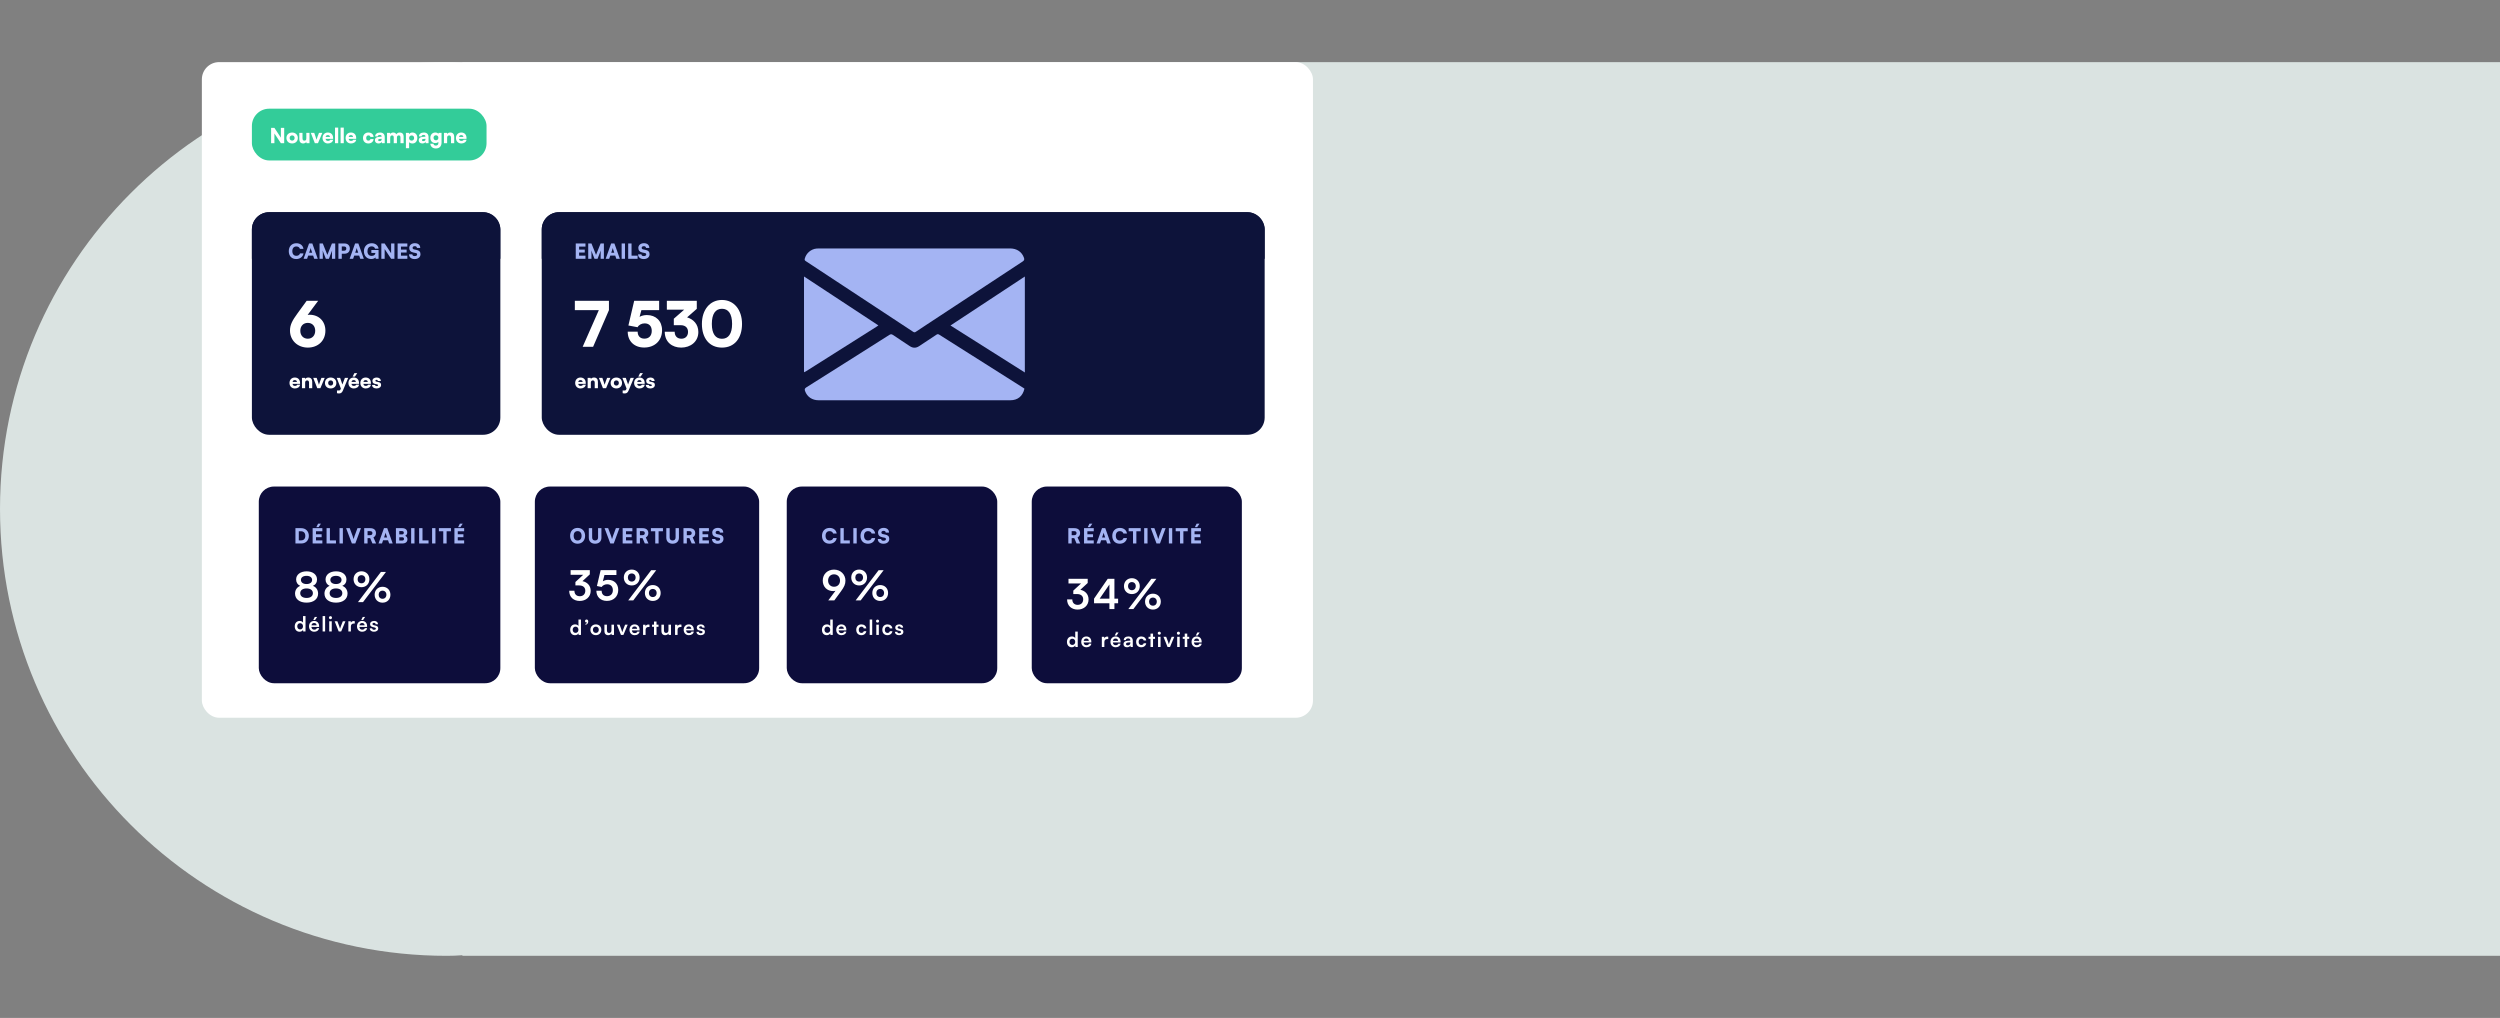
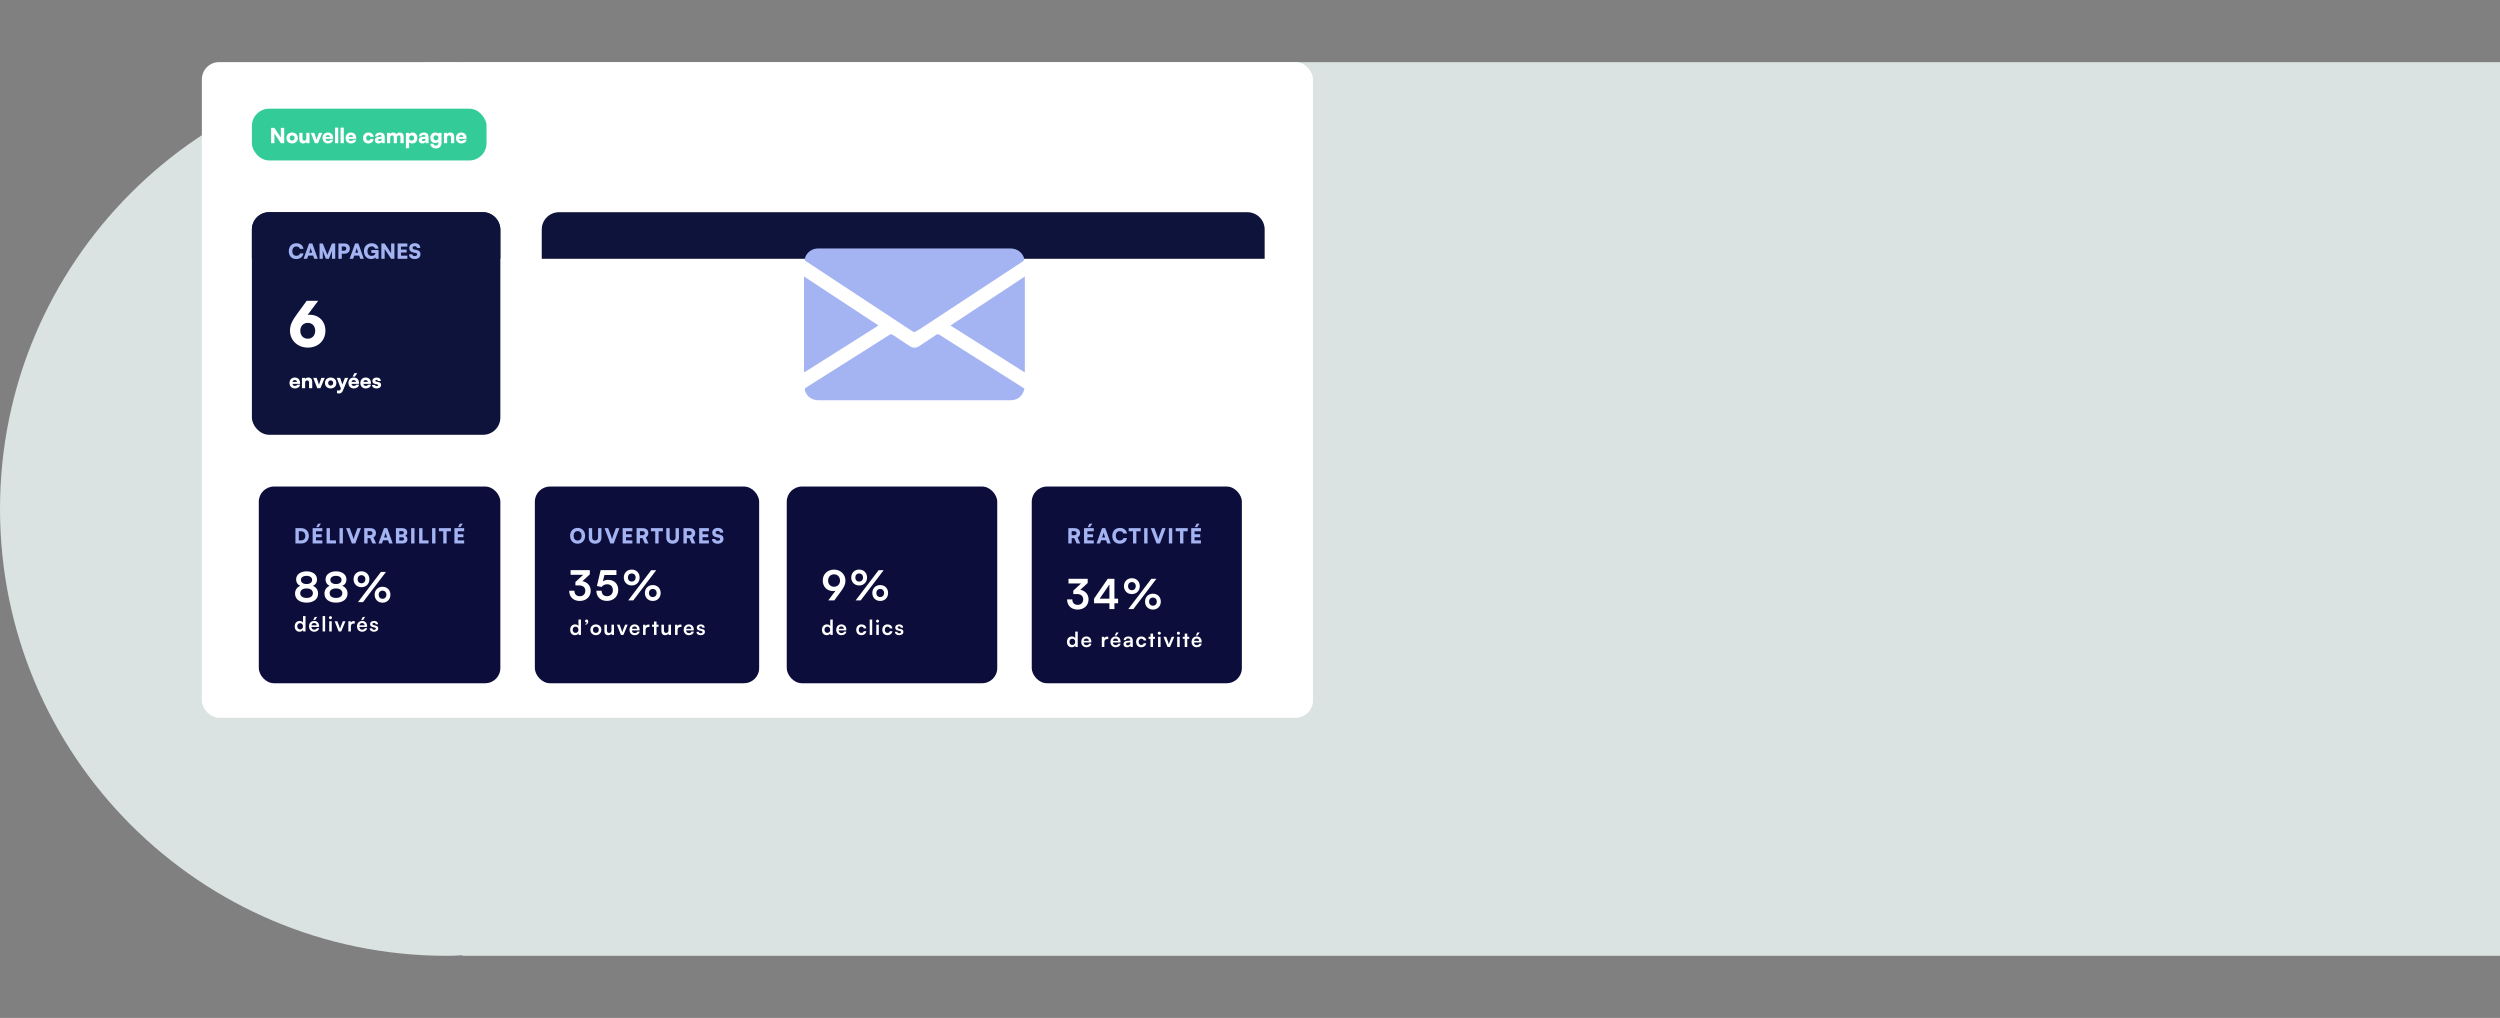
<svg xmlns="http://www.w3.org/2000/svg" width="1449" height="590" viewBox="0 0 1449 590" fill="none">
  <rect x="0" y="0" width="1449" height="590" fill="#808080" stroke="none" />
  <path opacity="0.8" fill-rule="evenodd" clip-rule="evenodd" d="M268 553.646C265.073 553.88 262.073 554 259 554C115.958 554 0 438.042 0 295C0 151.958 115.958 36 259 36C262.073 36 265.073 36.12 268 36.353V36H1449V554H268V553.646Z" fill="#F0FBF8" />
  <rect x="117" y="36" width="644" height="380" rx="10" fill="white" />
  <rect x="146" y="63" width="136" height="30" rx="10" fill="#33CC99" />
  <path d="M159.051 83V77.36L162.795 83H164.715V74.12H162.795V79.772L159.051 74.12H157.131V83H159.051ZM166.013 79.988C166.013 81.884 167.405 83.144 169.325 83.144C171.233 83.144 172.625 81.884 172.625 79.988C172.625 78.092 171.233 76.82 169.325 76.82C167.405 76.82 166.013 78.092 166.013 79.988ZM167.873 79.976C167.873 79.076 168.461 78.476 169.325 78.476C170.177 78.476 170.765 79.076 170.765 79.976C170.765 80.888 170.177 81.488 169.325 81.488C168.461 81.488 167.873 80.888 167.873 79.976ZM177.539 77V80.12C177.539 81.104 177.215 81.512 176.423 81.512C175.667 81.512 175.331 81.08 175.331 80.096V77H173.483V80.768C173.483 82.244 174.323 83.156 175.691 83.156C176.411 83.156 177.155 82.82 177.527 82.328L177.647 83H179.387V77H177.539ZM182.478 83H184.302L186.81 77H184.89L184.086 79.1C183.786 79.88 183.522 80.66 183.45 81.008C183.402 80.732 183.162 79.976 182.862 79.1L182.13 77H180.138L182.478 83ZM190.05 83.156C191.694 83.156 192.882 82.304 193.098 80.972H191.406C191.274 81.404 190.782 81.656 190.086 81.656C189.27 81.656 188.826 81.284 188.718 80.492L193.074 80.468V80C193.074 78.044 191.898 76.808 190.014 76.808C188.202 76.808 186.942 78.116 186.942 79.988C186.942 81.836 188.238 83.156 190.05 83.156ZM190.026 78.308C190.77 78.308 191.238 78.716 191.238 79.352H188.742C188.886 78.632 189.294 78.308 190.026 78.308ZM196.017 83V73.952H194.169V83H196.017ZM199.251 83V73.952H197.403V83H199.251ZM203.421 83.156C205.065 83.156 206.253 82.304 206.469 80.972H204.777C204.645 81.404 204.153 81.656 203.457 81.656C202.641 81.656 202.197 81.284 202.089 80.492L206.445 80.468V80C206.445 78.044 205.269 76.808 203.385 76.808C201.573 76.808 200.313 78.116 200.313 79.988C200.313 81.836 201.609 83.156 203.421 83.156ZM203.397 78.308C204.141 78.308 204.609 78.716 204.609 79.352H202.113C202.257 78.632 202.665 78.308 203.397 78.308ZM210.392 79.976C210.392 81.896 211.616 83.156 213.512 83.156C215.192 83.156 216.416 82.124 216.536 80.612H214.676C214.556 81.2 214.16 81.5 213.512 81.5C212.72 81.5 212.252 80.936 212.252 79.976C212.252 79.052 212.756 78.464 213.536 78.464C214.172 78.464 214.544 78.752 214.676 79.352H216.536C216.416 77.78 215.24 76.808 213.464 76.808C211.664 76.808 210.392 78.128 210.392 79.976ZM219.36 83.156C220.26 83.156 221.052 82.76 221.244 82.208L221.364 83H222.996V79.496C222.996 77.78 222.012 76.808 220.272 76.808C218.556 76.808 217.44 77.696 217.44 79.052H218.976C218.976 78.512 219.396 78.212 220.176 78.212C220.836 78.212 221.196 78.524 221.196 79.112V79.208L219.516 79.34C218.076 79.448 217.296 80.132 217.296 81.236C217.296 82.412 218.088 83.156 219.36 83.156ZM220.008 81.788C219.444 81.788 219.18 81.584 219.18 81.152C219.18 80.768 219.468 80.588 220.272 80.516L221.208 80.432V80.756C221.208 81.44 220.716 81.788 220.008 81.788ZM226.169 83V79.784C226.169 78.776 226.709 78.488 227.237 78.488C227.825 78.488 228.209 78.848 228.209 79.592V83H230.057V79.784C230.057 78.764 230.585 78.476 231.113 78.476C231.701 78.476 232.097 78.836 232.097 79.592V83H233.945V79.076C233.945 77.708 233.177 76.808 231.629 76.808C230.765 76.808 230.057 77.228 229.745 77.864C229.397 77.228 228.821 76.808 227.921 76.808C227.057 76.808 226.469 77.204 226.169 77.624L226.049 77H224.321V83H226.169ZM235.266 85.88H237.114V82.4C237.462 82.856 238.23 83.168 239.058 83.168C240.846 83.168 241.878 81.8 241.878 79.904C241.878 77.972 240.714 76.808 239.046 76.808C238.194 76.808 237.438 77.18 237.102 77.732L237.006 77H235.266V85.88ZM237.126 80C237.126 79.1 237.726 78.5 238.59 78.5C239.466 78.5 240.018 79.112 240.018 80C240.018 80.888 239.466 81.5 238.59 81.5C237.726 81.5 237.126 80.9 237.126 80ZM244.754 83.156C245.654 83.156 246.446 82.76 246.638 82.208L246.758 83H248.39V79.496C248.39 77.78 247.406 76.808 245.666 76.808C243.95 76.808 242.834 77.696 242.834 79.052H244.37C244.37 78.512 244.79 78.212 245.57 78.212C246.23 78.212 246.59 78.524 246.59 79.112V79.208L244.91 79.34C243.47 79.448 242.69 80.132 242.69 81.236C242.69 82.412 243.482 83.156 244.754 83.156ZM245.402 81.788C244.838 81.788 244.574 81.584 244.574 81.152C244.574 80.768 244.862 80.588 245.666 80.516L246.602 80.432V80.756C246.602 81.44 246.11 81.788 245.402 81.788ZM249.416 79.892C249.416 81.692 250.58 82.928 252.26 82.928C253.04 82.928 253.712 82.652 254.072 82.22V83C254.072 83.852 253.508 84.38 252.62 84.38C251.804 84.38 251.3 83.984 251.264 83.312H249.392C249.56 85.016 250.796 86.06 252.632 86.06C254.684 86.06 255.92 84.764 255.92 82.616V77H254.18L254.084 77.6C253.76 77.108 253.112 76.796 252.296 76.796C250.604 76.796 249.416 78.068 249.416 79.892ZM251.276 79.844C251.276 78.992 251.84 78.404 252.656 78.404C253.508 78.404 254.072 78.968 254.072 79.844C254.072 80.732 253.508 81.32 252.668 81.32C251.852 81.32 251.276 80.708 251.276 79.844ZM259.157 83V79.712C259.157 78.968 259.625 78.488 260.357 78.488C260.993 78.488 261.413 78.98 261.413 79.736V83H263.261V79.292C263.261 77.72 262.433 76.808 261.005 76.808C260.225 76.808 259.541 77.108 259.169 77.624L259.049 77H257.309V83H259.157ZM267.371 83.156C269.015 83.156 270.203 82.304 270.419 80.972H268.727C268.595 81.404 268.103 81.656 267.407 81.656C266.591 81.656 266.147 81.284 266.039 80.492L270.395 80.468V80C270.395 78.044 269.219 76.808 267.335 76.808C265.523 76.808 264.263 78.116 264.263 79.988C264.263 81.836 265.559 83.156 267.371 83.156ZM267.347 78.308C268.091 78.308 268.559 78.716 268.559 79.352H266.063C266.207 78.632 266.615 78.308 267.347 78.308Z" fill="white" />
  <rect x="146.5" y="123.5" width="143" height="128" rx="9.5" fill="#0D133A" stroke="#0D133A" />
  <path d="M172.508 181.524C169.268 185.952 168.08 188.364 168.08 191.64C168.08 197.22 172.436 201.468 178.412 201.468C184.316 201.468 188.6 197.508 188.6 191.676C188.6 186.204 184.856 182.424 179.384 182.424C179.024 182.424 178.664 182.46 178.304 182.532L184.388 174.36H177.728L172.508 181.524ZM174.056 191.712C174.056 188.976 175.784 187.14 178.412 187.14C180.968 187.14 182.696 188.976 182.696 191.712C182.696 194.448 180.932 196.32 178.412 196.32C175.82 196.32 174.056 194.448 174.056 191.712Z" fill="white" />
  <path d="M170.898 225.156C172.542 225.156 173.73 224.304 173.946 222.972H172.254C172.122 223.404 171.63 223.656 170.934 223.656C170.118 223.656 169.674 223.284 169.566 222.492L173.922 222.468V222C173.922 220.044 172.746 218.808 170.862 218.808C169.05 218.808 167.79 220.116 167.79 221.988C167.79 223.836 169.086 225.156 170.898 225.156ZM170.874 220.308C171.618 220.308 172.086 220.716 172.086 221.352H169.59C169.734 220.632 170.142 220.308 170.874 220.308ZM176.864 225V221.712C176.864 220.968 177.332 220.488 178.064 220.488C178.7 220.488 179.12 220.98 179.12 221.736V225H180.968V221.292C180.968 219.72 180.14 218.808 178.712 218.808C177.932 218.808 177.248 219.108 176.876 219.624L176.756 219H175.016V225H176.864ZM183.88 225H185.704L188.212 219H186.292L185.488 221.1C185.188 221.88 184.924 222.66 184.852 223.008C184.804 222.732 184.564 221.976 184.264 221.1L183.532 219H181.54L183.88 225ZM188.345 221.988C188.345 223.884 189.737 225.144 191.657 225.144C193.565 225.144 194.957 223.884 194.957 221.988C194.957 220.092 193.565 218.82 191.657 218.82C189.737 218.82 188.345 220.092 188.345 221.988ZM190.205 221.976C190.205 221.076 190.793 220.476 191.657 220.476C192.509 220.476 193.097 221.076 193.097 221.976C193.097 222.888 192.509 223.488 191.657 223.488C190.793 223.488 190.205 222.888 190.205 221.976ZM195.314 227.88C195.674 227.988 196.094 228.048 196.538 228.048C197.594 228.048 198.266 227.532 198.77 226.308L201.818 219H199.898L198.446 222.852L197.138 219H195.158L197.57 225.204L197.462 225.492C197.222 226.14 196.958 226.332 196.334 226.332H195.314V227.88ZM207.05 216.276H205.394L204.386 218.268H205.718L207.05 216.276ZM205.058 225.156C206.702 225.156 207.89 224.304 208.106 222.972H206.414C206.282 223.404 205.79 223.656 205.094 223.656C204.278 223.656 203.834 223.284 203.726 222.492L208.082 222.468V222C208.082 220.044 206.906 218.808 205.022 218.808C203.21 218.808 201.95 220.116 201.95 221.988C201.95 223.836 203.246 225.156 205.058 225.156ZM205.034 220.308C205.778 220.308 206.246 220.716 206.246 221.352H203.75C203.894 220.632 204.302 220.308 205.034 220.308ZM211.96 225.156C213.604 225.156 214.792 224.304 215.008 222.972H213.316C213.184 223.404 212.692 223.656 211.996 223.656C211.18 223.656 210.736 223.284 210.628 222.492L214.984 222.468V222C214.984 220.044 213.808 218.808 211.924 218.808C210.112 218.808 208.852 220.116 208.852 221.988C208.852 223.836 210.148 225.156 211.96 225.156ZM211.936 220.308C212.68 220.308 213.148 220.716 213.148 221.352H210.652C210.796 220.632 211.204 220.308 211.936 220.308ZM215.647 223.104C215.647 224.316 216.643 225.156 218.227 225.156C219.787 225.156 220.879 224.376 220.879 223.092C220.879 222.132 220.339 221.676 219.355 221.46L218.239 221.22C217.819 221.124 217.591 220.968 217.591 220.692C217.591 220.368 217.855 220.152 218.275 220.152C218.719 220.152 218.971 220.428 218.971 220.836H220.723C220.723 219.624 219.751 218.808 218.359 218.808C216.919 218.808 215.851 219.528 215.851 220.776C215.851 221.832 216.391 222.312 217.495 222.552L218.599 222.792C219.043 222.888 219.139 223.08 219.139 223.26C219.139 223.572 218.875 223.776 218.299 223.776C217.735 223.776 217.423 223.524 217.399 223.104H215.647Z" fill="white" />
  <path d="M146 133C146 127.477 150.477 123 156 123H280C285.523 123 290 127.477 290 133V150H146V133Z" fill="#0D133A" />
  <path d="M171.709 150.144C173.929 150.144 175.585 148.836 175.897 146.856H173.881C173.641 147.732 172.837 148.272 171.745 148.272C170.317 148.272 169.429 147.228 169.429 145.56C169.429 143.868 170.305 142.848 171.745 142.848C172.813 142.848 173.569 143.352 173.833 144.24H175.885C175.609 142.248 174.013 140.976 171.793 140.976C169.141 140.976 167.377 142.8 167.377 145.572C167.377 148.38 169.045 150.144 171.709 150.144ZM177.988 150L178.624 148.128H181.492L182.116 150H184.18L181.024 141.12H179.128L175.96 150H177.988ZM179.824 144.6C179.932 144.276 180.028 143.94 180.064 143.736C180.1 143.952 180.208 144.3 180.304 144.6L180.94 146.496H179.188L179.824 144.6ZM187.097 150V147.516C187.097 146.544 187.085 145.8 186.977 145.14L188.849 150H190.625L192.509 145.14C192.413 145.8 192.413 146.22 192.413 148.14V150H194.297V141.12H192.389L189.737 147.744L187.097 141.12H185.213V150H187.097ZM199.747 147.048C201.559 147.048 202.771 145.86 202.771 144.084C202.771 142.308 201.559 141.12 199.747 141.12H196.147V150H198.091V147.048H199.747ZM199.315 142.848C200.251 142.848 200.719 143.256 200.719 144.084C200.719 144.912 200.251 145.32 199.315 145.32H198.091V142.848H199.315ZM204.671 150L205.307 148.128H208.175L208.799 150H210.863L207.707 141.12H205.811L202.643 150H204.671ZM206.507 144.6C206.615 144.276 206.711 143.94 206.747 143.736C206.783 143.952 206.891 144.3 206.987 144.6L207.623 146.496H205.871L206.507 144.6ZM215.412 142.8C216.336 142.8 217.152 143.208 217.38 144.144H219.42C219.216 142.224 217.584 140.976 215.46 140.976C212.712 140.976 210.924 142.908 210.924 145.584C210.924 148.308 212.664 150.132 215.148 150.132C216.204 150.132 217.164 149.76 217.644 149.196L217.752 150H219.42V144.9H215.244V146.604H217.596C217.512 147.528 216.864 148.32 215.4 148.32C213.984 148.32 212.976 147.432 212.976 145.644C212.976 143.928 213.804 142.8 215.412 142.8ZM222.946 150V144.36L226.69 150H228.61V141.12H226.69V146.772L222.946 141.12H221.026V150H222.946ZM236.099 150V148.2H232.403V146.364H235.679V144.66H232.403V142.92H236.099V141.12H230.459V150H236.099ZM237.198 143.7C237.198 145.152 238.014 146.052 239.598 146.376L240.954 146.652C241.542 146.772 241.77 147.024 241.77 147.516C241.77 148.08 241.218 148.428 240.342 148.428C239.478 148.428 238.998 148.068 238.998 147.42H237.066C237.066 149.088 238.35 150.156 240.33 150.156C242.37 150.156 243.714 149.04 243.714 147.324C243.714 145.92 242.958 145.164 241.374 144.84L240.042 144.564C239.418 144.432 239.142 144.168 239.142 143.628C239.142 143.04 239.646 142.68 240.438 142.68C241.17 142.68 241.638 143.064 241.638 143.688H243.57C243.57 142.008 242.37 140.952 240.462 140.952C238.554 140.952 237.198 142.092 237.198 143.7Z" fill="#A4B4F3" />
-   <rect x="314" y="123" width="419" height="129" rx="10" fill="#0D133A" />
  <path d="M333.18 174.36V179.76H347.076L337.716 201H343.764L352.944 179.76V174.36H333.18ZM373.365 201.432C379.521 201.432 383.733 197.4 383.733 191.424C383.733 186.024 380.133 182.604 374.949 182.604C373.329 182.604 371.853 182.964 370.701 183.648L371.745 179.76H382.041V174.36H367.569L364.221 188.652L369.549 189.66C370.197 188.364 371.817 187.428 373.617 187.428C376.245 187.428 377.757 189.048 377.757 191.784C377.757 194.592 376.137 196.284 373.509 196.284C371.061 196.284 369.585 194.772 369.585 192.252H363.825C363.825 197.76 367.641 201.432 373.365 201.432ZM394.428 188.472C397.56 188.472 398.784 190.272 398.784 192.396C398.784 194.772 397.236 196.32 394.968 196.32C392.628 196.32 391.044 194.916 391.044 192.288H385.284C385.284 198.3 389.64 201.468 394.824 201.468C400.224 201.468 404.76 198.048 404.76 192.432C404.76 187.896 401.844 185.016 398.244 183.936L403.86 179.004V174.36H386.508V179.472H396.552L390.756 184.548C390.684 184.62 390.612 184.656 390.54 184.728V188.472H394.428ZM406.823 187.752C406.823 195.996 411.143 201.468 418.451 201.468C425.759 201.468 430.079 195.996 430.079 187.752C430.079 179.508 425.399 173.856 418.451 173.856C411.503 173.856 406.823 179.508 406.823 187.752ZM412.583 187.752C412.583 181.848 414.743 178.968 418.451 178.968C422.159 178.968 424.319 181.848 424.319 187.752C424.319 193.476 422.159 196.356 418.451 196.356C414.743 196.356 412.583 193.476 412.583 187.752Z" fill="white" />
  <path d="M336.48 225.156C338.124 225.156 339.312 224.304 339.528 222.972H337.836C337.704 223.404 337.212 223.656 336.516 223.656C335.7 223.656 335.256 223.284 335.148 222.492L339.504 222.468V222C339.504 220.044 338.328 218.808 336.444 218.808C334.632 218.808 333.372 220.116 333.372 221.988C333.372 223.836 334.668 225.156 336.48 225.156ZM336.456 220.308C337.2 220.308 337.668 220.716 337.668 221.352H335.172C335.316 220.632 335.724 220.308 336.456 220.308ZM342.446 225V221.712C342.446 220.968 342.914 220.488 343.646 220.488C344.282 220.488 344.702 220.98 344.702 221.736V225H346.55V221.292C346.55 219.72 345.722 218.808 344.294 218.808C343.514 218.808 342.83 219.108 342.458 219.624L342.338 219H340.598V225H342.446ZM349.463 225H351.287L353.795 219H351.875L351.071 221.1C350.771 221.88 350.507 222.66 350.435 223.008C350.387 222.732 350.146 221.976 349.847 221.1L349.115 219H347.123L349.463 225ZM353.927 221.988C353.927 223.884 355.319 225.144 357.239 225.144C359.147 225.144 360.539 223.884 360.539 221.988C360.539 220.092 359.147 218.82 357.239 218.82C355.319 218.82 353.927 220.092 353.927 221.988ZM355.787 221.976C355.787 221.076 356.375 220.476 357.239 220.476C358.091 220.476 358.679 221.076 358.679 221.976C358.679 222.888 358.091 223.488 357.239 223.488C356.375 223.488 355.787 222.888 355.787 221.976ZM360.896 227.88C361.256 227.988 361.676 228.048 362.12 228.048C363.176 228.048 363.848 227.532 364.352 226.308L367.4 219H365.48L364.028 222.852L362.72 219H360.74L363.152 225.204L363.044 225.492C362.804 226.14 362.54 226.332 361.916 226.332H360.896V227.88ZM372.632 216.276H370.976L369.968 218.268H371.3L372.632 216.276ZM370.64 225.156C372.284 225.156 373.472 224.304 373.688 222.972H371.996C371.864 223.404 371.372 223.656 370.676 223.656C369.86 223.656 369.416 223.284 369.308 222.492L373.664 222.468V222C373.664 220.044 372.488 218.808 370.604 218.808C368.792 218.808 367.532 220.116 367.532 221.988C367.532 223.836 368.828 225.156 370.64 225.156ZM370.616 220.308C371.36 220.308 371.828 220.716 371.828 221.352H369.332C369.476 220.632 369.884 220.308 370.616 220.308ZM374.327 223.104C374.327 224.316 375.323 225.156 376.907 225.156C378.467 225.156 379.559 224.376 379.559 223.092C379.559 222.132 379.019 221.676 378.035 221.46L376.919 221.22C376.499 221.124 376.271 220.968 376.271 220.692C376.271 220.368 376.535 220.152 376.955 220.152C377.399 220.152 377.651 220.428 377.651 220.836H379.403C379.403 219.624 378.431 218.808 377.039 218.808C375.599 218.808 374.531 219.528 374.531 220.776C374.531 221.832 375.071 222.312 376.175 222.552L377.279 222.792C377.723 222.888 377.819 223.08 377.819 223.26C377.819 223.572 377.555 223.776 376.979 223.776C376.415 223.776 376.103 223.524 376.079 223.104H374.327Z" fill="white" />
  <path d="M314 133C314 127.477 318.477 123 324 123H723C728.523 123 733 127.477 733 133V150H314V133Z" fill="#0D133A" />
-   <path d="M339.343 150V148.2H335.647V146.364H338.923V144.66H335.647V142.92H339.343V141.12H333.703V150H339.343ZM342.817 150V147.516C342.817 146.544 342.805 145.8 342.697 145.14L344.569 150H346.345L348.229 145.14C348.133 145.8 348.133 146.22 348.133 148.14V150H350.017V141.12H348.109L345.457 147.744L342.817 141.12H340.933V150H342.817ZM353.079 150L353.715 148.128H356.583L357.207 150H359.271L356.115 141.12H354.219L351.051 150H353.079ZM354.915 144.6C355.023 144.276 355.119 143.94 355.155 143.736C355.191 143.952 355.299 144.3 355.395 144.6L356.031 146.496H354.279L354.915 144.6ZM362.248 141.12H360.304V150H362.248V141.12ZM366.045 141.12H364.101V150H369.549V148.2H366.045V141.12ZM369.973 143.7C369.973 145.152 370.789 146.052 372.373 146.376L373.729 146.652C374.317 146.772 374.545 147.024 374.545 147.516C374.545 148.08 373.993 148.428 373.117 148.428C372.253 148.428 371.773 148.068 371.773 147.42H369.841C369.841 149.088 371.125 150.156 373.105 150.156C375.145 150.156 376.489 149.04 376.489 147.324C376.489 145.92 375.733 145.164 374.149 144.84L372.817 144.564C372.193 144.432 371.917 144.168 371.917 143.628C371.917 143.04 372.421 142.68 373.213 142.68C373.945 142.68 374.413 143.064 374.413 143.688H376.345C376.345 142.008 375.145 140.952 373.237 140.952C371.329 140.952 369.973 142.092 369.973 143.7Z" fill="#A4B4F3" />
  <rect x="150" y="282" width="140" height="114" rx="8.777" fill="#0D0D3B" />
  <path d="M171.008 344.032C171.008 347.224 173.624 349.288 177.68 349.288C181.76 349.288 184.376 347.2 184.376 344.032C184.376 341.92 183.176 340.216 181.328 339.568C182.888 338.92 183.752 337.6 183.752 335.896C183.752 333.04 181.328 331.144 177.728 331.144C174.104 331.144 171.632 333.064 171.632 335.848C171.632 337.552 172.472 338.872 174.008 339.568C172.184 340.264 171.008 341.944 171.008 344.032ZM174.416 336.112C174.416 334.672 175.688 333.76 177.68 333.76C179.648 333.76 180.896 334.672 180.896 336.136C180.896 337.6 179.648 338.512 177.68 338.512C175.688 338.512 174.416 337.576 174.416 336.112ZM174.008 343.816C174.008 342.112 175.424 341.056 177.68 341.056C179.936 341.056 181.352 342.112 181.352 343.816C181.352 345.52 179.936 346.576 177.704 346.576C175.424 346.576 174.008 345.52 174.008 343.816ZM188.063 344.032C188.063 347.224 190.679 349.288 194.735 349.288C198.815 349.288 201.431 347.2 201.431 344.032C201.431 341.92 200.231 340.216 198.383 339.568C199.943 338.92 200.807 337.6 200.807 335.896C200.807 333.04 198.383 331.144 194.783 331.144C191.159 331.144 188.687 333.064 188.687 335.848C188.687 337.552 189.527 338.872 191.063 339.568C189.239 340.264 188.063 341.944 188.063 344.032ZM191.471 336.112C191.471 334.672 192.743 333.76 194.735 333.76C196.703 333.76 197.951 334.672 197.951 336.136C197.951 337.6 196.703 338.512 194.735 338.512C192.743 338.512 191.471 337.576 191.471 336.112ZM191.063 343.816C191.063 342.112 192.479 341.056 194.735 341.056C196.991 341.056 198.407 342.112 198.407 343.816C198.407 345.52 196.991 346.576 194.759 346.576C192.479 346.576 191.063 345.52 191.063 343.816ZM214.094 335.728C214.094 333.04 212.174 331.12 209.51 331.12C206.846 331.12 204.926 333.04 204.926 335.728C204.926 338.44 206.846 340.336 209.51 340.336C212.174 340.336 214.094 338.44 214.094 335.728ZM223.718 331.48H220.79L207.47 349H210.398L223.718 331.48ZM211.766 335.728C211.766 337.12 210.854 338.08 209.51 338.08C208.19 338.08 207.278 337.12 207.278 335.728C207.278 334.336 208.166 333.376 209.51 333.376C210.854 333.376 211.766 334.336 211.766 335.728ZM226.286 344.704C226.286 342.016 224.39 340.096 221.726 340.096C219.038 340.096 217.142 342.016 217.142 344.704C217.142 347.392 219.038 349.312 221.726 349.312C224.39 349.312 226.286 347.392 226.286 344.704ZM223.958 344.704C223.958 346.096 223.046 347.056 221.726 347.056C220.382 347.056 219.47 346.096 219.47 344.704C219.47 343.312 220.382 342.352 221.726 342.352C223.046 342.352 223.958 343.312 223.958 344.704Z" fill="white" />
  <path d="M173.613 366.156C174.513 366.156 175.281 365.76 175.641 365.076L175.737 366H177.081V357.072H175.629V360.828C175.257 360.24 174.525 359.892 173.697 359.892C171.909 359.892 170.829 361.212 170.829 363.06C170.829 364.896 171.897 366.156 173.613 366.156ZM173.937 364.812C172.917 364.812 172.293 364.068 172.293 363.012C172.293 361.956 172.917 361.2 173.937 361.2C174.957 361.2 175.617 361.944 175.617 363.012C175.617 364.08 174.957 364.812 173.937 364.812ZM183.803 357.588H182.447L181.547 359.364H182.627L183.803 357.588ZM182.099 366.156C183.647 366.156 184.727 365.376 184.979 364.08H183.623C183.455 364.644 182.927 364.956 182.123 364.956C181.151 364.956 180.599 364.428 180.491 363.384L184.955 363.372V362.928C184.955 361.08 183.827 359.892 182.051 359.892C180.311 359.892 179.099 361.176 179.099 363.036C179.099 364.872 180.335 366.156 182.099 366.156ZM182.063 361.092C182.939 361.092 183.503 361.632 183.503 362.448H180.527C180.671 361.56 181.199 361.092 182.063 361.092ZM188.443 366V357.072H186.991V366H188.443ZM191.55 358.884C192.03 358.884 192.426 358.488 192.426 357.996C192.426 357.504 192.03 357.12 191.55 357.12C191.046 357.12 190.65 357.504 190.65 357.996C190.65 358.488 191.046 358.884 191.55 358.884ZM190.818 366H192.282V360.072H190.818V366ZM196.315 366H197.755L200.227 360.072H198.715L197.635 362.796C197.383 363.444 197.167 364.068 197.083 364.44C197.011 364.116 196.807 363.504 196.555 362.796L195.523 360.072H193.963L196.315 366ZM205.629 360.048C205.389 359.988 205.185 359.964 204.981 359.964C204.189 359.964 203.625 360.36 203.373 360.948L203.289 360.084H201.909V366H203.373V363.12C203.373 361.968 204.033 361.404 205.089 361.404H205.629V360.048ZM211.616 357.588H210.26L209.36 359.364H210.44L211.616 357.588ZM209.912 366.156C211.46 366.156 212.54 365.376 212.792 364.08H211.436C211.268 364.644 210.74 364.956 209.936 364.956C208.964 364.956 208.412 364.428 208.304 363.384L212.768 363.372V362.928C212.768 361.08 211.64 359.892 209.864 359.892C208.124 359.892 206.912 361.176 206.912 363.036C206.912 364.872 208.148 366.156 209.912 366.156ZM209.876 361.092C210.752 361.092 211.316 361.632 211.316 362.448H208.34C208.484 361.56 209.012 361.092 209.876 361.092ZM214.324 364.2C214.324 365.364 215.26 366.156 216.736 366.156C218.2 366.156 219.22 365.412 219.22 364.212C219.22 363.3 218.716 362.844 217.72 362.616L216.652 362.364C216.148 362.244 215.884 362.028 215.884 361.692C215.884 361.248 216.22 360.984 216.796 360.984C217.36 360.984 217.696 361.308 217.708 361.812H219.1C219.088 360.66 218.188 359.892 216.856 359.892C215.488 359.892 214.504 360.588 214.504 361.752C214.504 362.7 215.02 363.204 216.088 363.444L217.156 363.696C217.684 363.816 217.84 364.032 217.84 364.332C217.84 364.764 217.468 365.04 216.784 365.04C216.112 365.04 215.728 364.716 215.716 364.2H214.324Z" fill="white" />
  <path d="M174.716 315C177.248 315 179.012 313.176 179.012 310.584C179.012 307.944 177.2 306.12 174.596 306.12H171.236V315H174.716ZM174.404 307.92C176.012 307.92 176.96 308.904 176.96 310.584C176.96 312.228 176.06 313.2 174.524 313.2H173.18V307.92H174.404ZM186.016 303.516H184.36L183.352 305.508H184.684L186.016 303.516ZM186.844 315V313.2H183.148V311.364H186.424V309.66H183.148V307.92H186.844V306.12H181.204V315H186.844ZM191.219 306.12H189.275V315H194.723V313.2H191.219V306.12ZM198.727 306.12H196.783V315H198.727V306.12ZM203.94 315H205.944L209.208 306.12H207.18L205.524 310.608C205.332 311.136 205.164 311.628 204.936 312.48C204.744 311.712 204.576 311.16 204.372 310.608L202.692 306.12H200.616L203.94 315ZM213.04 315V311.892H214.54L215.872 315H217.996L216.436 311.472C217.42 310.968 217.912 310.152 217.912 309C217.912 307.164 216.688 306.12 214.528 306.12H211.096V315H213.04ZM213.04 307.848H214.528C215.392 307.848 215.86 308.256 215.86 309C215.86 309.756 215.368 310.188 214.516 310.188H213.04V307.848ZM221.409 315L222.045 313.128H224.913L225.537 315H227.601L224.445 306.12H222.549L219.381 315H221.409ZM223.245 309.6C223.353 309.276 223.449 308.94 223.485 308.736C223.521 308.952 223.629 309.3 223.725 309.6L224.361 311.496H222.609L223.245 309.6ZM229.475 315H233.171C235.091 315 236.147 314.124 236.147 312.552C236.147 311.544 235.679 310.86 234.803 310.572C235.607 310.224 236.039 309.528 236.039 308.58C236.039 307.056 234.959 306.12 233.171 306.12H229.475V315ZM232.967 307.824C233.675 307.824 234.047 308.148 234.047 308.772C234.047 309.408 233.663 309.756 232.967 309.756H231.419V307.824H232.967ZM233.063 311.388C233.771 311.388 234.155 311.712 234.155 312.312C234.155 312.972 233.783 313.296 233.063 313.296H231.419V311.388H233.063ZM240.239 306.12H238.295V315H240.239V306.12ZM244.876 306.12H242.932V315H248.38V313.2H244.876V306.12ZM252.384 306.12H250.44V315H252.384V306.12ZM254.393 307.92H256.913V315H258.857V307.92H261.377V306.12H254.393V307.92ZM268.194 303.516H266.538L265.53 305.508H266.862L268.194 303.516ZM269.022 315V313.2H265.326V311.364H268.602V309.66H265.326V307.92H269.022V306.12H263.382V315H269.022Z" fill="#A4B4F3" />
  <rect x="310" y="282" width="130" height="114" rx="8.777" fill="#0D0D3B" />
  <path d="M335.644 339.312C338.092 339.312 339.244 340.608 339.244 342.384C339.244 344.328 337.972 345.576 336.052 345.576C334.18 345.576 332.932 344.424 332.932 342.408H329.908C329.908 346.2 332.572 348.312 336.004 348.312C339.556 348.312 342.364 346.032 342.364 342.432C342.364 339.336 340.276 337.368 337.588 336.84L341.86 332.904V330.456H330.724V333.168H338.02L333.508 337.32V339.312H335.644ZM351.758 348.288C355.67 348.288 358.334 345.696 358.334 341.904C358.334 338.448 356.006 336.072 352.502 336.072C351.302 336.072 350.246 336.384 349.406 336.936L350.342 333.288H357.278V330.456H348.134L345.974 339.648L348.686 340.224C349.31 339.312 350.534 338.64 351.878 338.64C353.99 338.64 355.214 340.032 355.214 342.072C355.214 344.208 353.894 345.552 351.83 345.552C349.886 345.552 348.71 344.376 348.71 342.384H345.662C345.662 345.936 348.086 348.288 351.758 348.288ZM370.732 334.728C370.732 332.04 368.812 330.12 366.148 330.12C363.484 330.12 361.564 332.04 361.564 334.728C361.564 337.44 363.484 339.336 366.148 339.336C368.812 339.336 370.732 337.44 370.732 334.728ZM380.356 330.48H377.428L364.108 348H367.036L380.356 330.48ZM368.404 334.728C368.404 336.12 367.492 337.08 366.148 337.08C364.828 337.08 363.916 336.12 363.916 334.728C363.916 333.336 364.804 332.376 366.148 332.376C367.492 332.376 368.404 333.336 368.404 334.728ZM382.924 343.704C382.924 341.016 381.028 339.096 378.364 339.096C375.676 339.096 373.78 341.016 373.78 343.704C373.78 346.392 375.676 348.312 378.364 348.312C381.028 348.312 382.924 346.392 382.924 343.704ZM380.596 343.704C380.596 345.096 379.684 346.056 378.364 346.056C377.02 346.056 376.108 345.096 376.108 343.704C376.108 342.312 377.02 341.352 378.364 341.352C379.684 341.352 380.596 342.312 380.596 343.704Z" fill="white" />
  <path d="M333.261 368.156C334.161 368.156 334.929 367.76 335.289 367.076L335.385 368H336.729V359.072H335.277V362.828C334.905 362.24 334.173 361.892 333.345 361.892C331.557 361.892 330.477 363.212 330.477 365.06C330.477 366.896 331.545 368.156 333.261 368.156ZM333.585 366.812C332.565 366.812 331.941 366.068 331.941 365.012C331.941 363.956 332.565 363.2 333.585 363.2C334.605 363.2 335.265 363.944 335.265 365.012C335.265 366.08 334.605 366.812 333.585 366.812ZM340.955 360.236C340.955 359.516 340.547 359.06 339.983 359.06C339.455 359.06 339.095 359.432 339.095 359.96C339.095 360.488 339.443 360.788 339.875 360.788C340.007 360.788 340.115 360.764 340.211 360.728C340.211 361.148 339.839 361.472 339.323 361.568V362.144C340.283 362.024 340.955 361.244 340.955 360.236ZM342.189 365.024C342.189 366.872 343.521 368.144 345.357 368.144C347.193 368.144 348.525 366.872 348.525 365.024C348.525 363.176 347.193 361.904 345.357 361.904C343.521 361.904 342.189 363.176 342.189 365.024ZM343.653 365.024C343.653 363.944 344.349 363.212 345.357 363.212C346.365 363.212 347.061 363.944 347.061 365.024C347.061 366.104 346.365 366.836 345.357 366.836C344.349 366.836 343.653 366.104 343.653 365.024ZM354.405 362.072V365.18C354.405 366.308 353.961 366.848 353.037 366.848C352.221 366.848 351.777 366.392 351.777 365.264V362.072H350.313V365.78C350.313 367.232 351.117 368.156 352.485 368.156C353.277 368.156 354.045 367.772 354.405 367.208L354.513 368H355.869V362.072H354.405ZM359.901 368H361.341L363.813 362.072H362.301L361.221 364.796C360.969 365.444 360.753 366.068 360.669 366.44C360.597 366.116 360.393 365.504 360.141 364.796L359.109 362.072H357.549L359.901 368ZM367.853 368.156C369.401 368.156 370.481 367.376 370.733 366.08H369.377C369.209 366.644 368.681 366.956 367.877 366.956C366.905 366.956 366.353 366.428 366.245 365.384L370.709 365.372V364.928C370.709 363.08 369.581 361.892 367.805 361.892C366.065 361.892 364.853 363.176 364.853 365.036C364.853 366.872 366.089 368.156 367.853 368.156ZM367.817 363.092C368.693 363.092 369.257 363.632 369.257 364.448H366.281C366.425 363.56 366.953 363.092 367.817 363.092ZM376.441 362.048C376.201 361.988 375.997 361.964 375.793 361.964C375.001 361.964 374.437 362.36 374.185 362.948L374.101 362.084H372.721V368H374.185V365.12C374.185 363.968 374.845 363.404 375.901 363.404H376.441V362.048ZM380.522 368V363.296H381.674V362.072H380.522V360.224H379.058V362.072H377.918V363.296H379.058V368H380.522ZM387.444 362.072V365.18C387.444 366.308 387 366.848 386.076 366.848C385.26 366.848 384.816 366.392 384.816 365.264V362.072H383.352V365.78C383.352 367.232 384.156 368.156 385.524 368.156C386.316 368.156 387.084 367.772 387.444 367.208L387.552 368H388.908V362.072H387.444ZM394.98 362.048C394.74 361.988 394.536 361.964 394.332 361.964C393.54 361.964 392.976 362.36 392.724 362.948L392.64 362.084H391.26V368H392.724V365.12C392.724 363.968 393.384 363.404 394.44 363.404H394.98V362.048ZM399.264 368.156C400.812 368.156 401.892 367.376 402.144 366.08H400.788C400.62 366.644 400.092 366.956 399.288 366.956C398.316 366.956 397.764 366.428 397.656 365.384L402.12 365.372V364.928C402.12 363.08 400.992 361.892 399.216 361.892C397.476 361.892 396.264 363.176 396.264 365.036C396.264 366.872 397.5 368.156 399.264 368.156ZM399.228 363.092C400.104 363.092 400.668 363.632 400.668 364.448H397.692C397.836 363.56 398.364 363.092 399.228 363.092ZM403.676 366.2C403.676 367.364 404.612 368.156 406.088 368.156C407.552 368.156 408.572 367.412 408.572 366.212C408.572 365.3 408.068 364.844 407.072 364.616L406.004 364.364C405.5 364.244 405.236 364.028 405.236 363.692C405.236 363.248 405.572 362.984 406.148 362.984C406.712 362.984 407.048 363.308 407.06 363.812H408.452C408.44 362.66 407.54 361.892 406.208 361.892C404.84 361.892 403.856 362.588 403.856 363.752C403.856 364.7 404.372 365.204 405.44 365.444L406.508 365.696C407.036 365.816 407.192 366.032 407.192 366.332C407.192 366.764 406.82 367.04 406.136 367.04C405.464 367.04 405.08 366.716 405.068 366.2H403.676Z" fill="white" />
  <path d="M339.132 310.548C339.132 307.836 337.356 305.964 334.776 305.964C332.208 305.964 330.432 307.848 330.432 310.56C330.432 313.272 332.196 315.144 334.764 315.144C337.344 315.144 339.132 313.26 339.132 310.548ZM337.08 310.548C337.08 312.228 336.216 313.272 334.788 313.272C333.348 313.272 332.484 312.252 332.484 310.548C332.484 308.856 333.348 307.836 334.788 307.836C336.216 307.836 337.08 308.856 337.08 310.548ZM341.267 311.664C341.267 313.788 342.695 315.144 344.915 315.144C347.147 315.144 348.587 313.776 348.587 311.664V306.12H346.643V311.532C346.643 312.624 346.019 313.26 344.915 313.26C343.823 313.26 343.211 312.648 343.211 311.532V306.12H341.267V311.664ZM353.733 315H355.737L359.001 306.12H356.973L355.317 310.608C355.125 311.136 354.957 311.628 354.729 312.48C354.537 311.712 354.369 311.16 354.165 310.608L352.485 306.12H350.409L353.733 315ZM366.529 315V313.2H362.833V311.364H366.109V309.66H362.833V307.92H366.529V306.12H360.889V315H366.529ZM370.904 315V311.892H372.404L373.736 315H375.86L374.3 311.472C375.284 310.968 375.776 310.152 375.776 309C375.776 307.164 374.552 306.12 372.392 306.12H368.96V315H370.904ZM370.904 307.848H372.392C373.256 307.848 373.724 308.256 373.724 309C373.724 309.756 373.232 310.188 372.38 310.188H370.904V307.848ZM377.26 307.92H379.78V315H381.724V307.92H384.244V306.12H377.26V307.92ZM386.189 311.664C386.189 313.788 387.617 315.144 389.837 315.144C392.069 315.144 393.509 313.776 393.509 311.664V306.12H391.565V311.532C391.565 312.624 390.941 313.26 389.837 313.26C388.745 313.26 388.133 312.648 388.133 311.532V306.12H386.189V311.664ZM398.08 315V311.892H399.58L400.912 315H403.036L401.476 311.472C402.46 310.968 402.952 310.152 402.952 309C402.952 307.164 401.728 306.12 399.568 306.12H396.136V315H398.08ZM398.08 307.848H399.568C400.432 307.848 400.9 308.256 400.9 309C400.9 309.756 400.408 310.188 399.556 310.188H398.08V307.848ZM410.878 315V313.2H407.182V311.364H410.458V309.66H407.182V307.92H410.878V306.12H405.238V315H410.878ZM412.816 308.7C412.816 310.152 413.632 311.052 415.216 311.376L416.572 311.652C417.16 311.772 417.388 312.024 417.388 312.516C417.388 313.08 416.836 313.428 415.96 313.428C415.096 313.428 414.616 313.068 414.616 312.42H412.684C412.684 314.088 413.968 315.156 415.948 315.156C417.988 315.156 419.332 314.04 419.332 312.324C419.332 310.92 418.576 310.164 416.992 309.84L415.66 309.564C415.036 309.432 414.76 309.168 414.76 308.628C414.76 308.04 415.264 307.68 416.056 307.68C416.788 307.68 417.256 308.064 417.256 308.688H419.188C419.188 307.008 417.988 305.952 416.08 305.952C414.172 305.952 412.816 307.092 412.816 308.7Z" fill="#A4B4F3" />
  <rect x="456" y="282" width="122" height="114" rx="8.777" fill="#0D0D3B" />
  <path d="M487.352 342.84C489.32 340.176 490.016 338.64 490.016 336.528C490.016 332.928 487.184 330.144 483.392 330.144C479.648 330.144 476.864 332.76 476.864 336.504C476.864 340.056 479.312 342.6 482.936 342.6C483.368 342.6 483.824 342.528 484.256 342.408L480.056 348H483.56L487.352 342.84ZM486.872 336.504C486.872 338.616 485.48 340.08 483.392 340.08C481.376 340.08 479.96 338.616 479.96 336.504C479.96 334.368 481.376 332.88 483.392 332.88C485.456 332.88 486.872 334.368 486.872 336.504ZM502.547 334.728C502.547 332.04 500.627 330.12 497.963 330.12C495.299 330.12 493.379 332.04 493.379 334.728C493.379 337.44 495.299 339.336 497.963 339.336C500.627 339.336 502.547 337.44 502.547 334.728ZM512.171 330.48H509.243L495.923 348H498.851L512.171 330.48ZM500.219 334.728C500.219 336.12 499.307 337.08 497.963 337.08C496.643 337.08 495.731 336.12 495.731 334.728C495.731 333.336 496.619 332.376 497.963 332.376C499.307 332.376 500.219 333.336 500.219 334.728ZM514.739 343.704C514.739 341.016 512.843 339.096 510.179 339.096C507.491 339.096 505.595 341.016 505.595 343.704C505.595 346.392 507.491 348.312 510.179 348.312C512.843 348.312 514.739 346.392 514.739 343.704ZM512.411 343.704C512.411 345.096 511.499 346.056 510.179 346.056C508.835 346.056 507.923 345.096 507.923 343.704C507.923 342.312 508.835 341.352 510.179 341.352C511.499 341.352 512.411 342.312 512.411 343.704Z" fill="white" />
  <path d="M479.192 368.156C480.092 368.156 480.86 367.76 481.22 367.076L481.316 368H482.66V359.072H481.208V362.828C480.836 362.24 480.104 361.892 479.276 361.892C477.488 361.892 476.408 363.212 476.408 365.06C476.408 366.896 477.476 368.156 479.192 368.156ZM479.516 366.812C478.496 366.812 477.872 366.068 477.872 365.012C477.872 363.956 478.496 363.2 479.516 363.2C480.536 363.2 481.196 363.944 481.196 365.012C481.196 366.08 480.536 366.812 479.516 366.812ZM487.678 368.156C489.226 368.156 490.306 367.376 490.558 366.08H489.202C489.034 366.644 488.506 366.956 487.702 366.956C486.73 366.956 486.178 366.428 486.07 365.384L490.534 365.372V364.928C490.534 363.08 489.406 361.892 487.63 361.892C485.89 361.892 484.678 363.176 484.678 365.036C484.678 366.872 485.914 368.156 487.678 368.156ZM487.642 363.092C488.518 363.092 489.082 363.632 489.082 364.448H486.106C486.25 363.56 486.778 363.092 487.642 363.092ZM496.272 365.024C496.272 366.908 497.448 368.156 499.248 368.156C500.796 368.156 501.948 367.208 502.128 365.828H500.652C500.496 366.476 499.98 366.836 499.248 366.836C498.312 366.836 497.736 366.14 497.736 365.024C497.736 363.908 498.36 363.2 499.296 363.2C499.992 363.2 500.484 363.548 500.652 364.22H502.116C501.96 362.792 500.856 361.892 499.236 361.892C497.484 361.892 496.272 363.188 496.272 365.024ZM505.533 368V359.072H504.081V368H505.533ZM508.641 360.884C509.121 360.884 509.517 360.488 509.517 359.996C509.517 359.504 509.121 359.12 508.641 359.12C508.137 359.12 507.741 359.504 507.741 359.996C507.741 360.488 508.137 360.884 508.641 360.884ZM507.909 368H509.373V362.072H507.909V368ZM511.378 365.024C511.378 366.908 512.554 368.156 514.354 368.156C515.902 368.156 517.054 367.208 517.234 365.828H515.758C515.602 366.476 515.086 366.836 514.354 366.836C513.418 366.836 512.842 366.14 512.842 365.024C512.842 363.908 513.466 363.2 514.402 363.2C515.098 363.2 515.59 363.548 515.758 364.22H517.222C517.066 362.792 515.962 361.892 514.342 361.892C512.59 361.892 511.378 363.188 511.378 365.024ZM518.707 366.2C518.707 367.364 519.643 368.156 521.119 368.156C522.583 368.156 523.603 367.412 523.603 366.212C523.603 365.3 523.099 364.844 522.103 364.616L521.035 364.364C520.531 364.244 520.267 364.028 520.267 363.692C520.267 363.248 520.603 362.984 521.179 362.984C521.743 362.984 522.079 363.308 522.091 363.812H523.483C523.471 362.66 522.571 361.892 521.239 361.892C519.871 361.892 518.887 362.588 518.887 363.752C518.887 364.7 519.403 365.204 520.471 365.444L521.539 365.696C522.067 365.816 522.223 366.032 522.223 366.332C522.223 366.764 521.851 367.04 521.167 367.04C520.495 367.04 520.111 366.716 520.099 366.2H518.707Z" fill="white" />
-   <path d="M480.764 315.144C482.984 315.144 484.64 313.836 484.952 311.856H482.936C482.696 312.732 481.892 313.272 480.8 313.272C479.372 313.272 478.484 312.228 478.484 310.56C478.484 308.868 479.36 307.848 480.8 307.848C481.868 307.848 482.624 308.352 482.888 309.24H484.94C484.664 307.248 483.068 305.976 480.848 305.976C478.196 305.976 476.432 307.8 476.432 310.572C476.432 313.38 478.1 315.144 480.764 315.144ZM489.036 306.12H487.092V315H492.54V313.2H489.036V306.12ZM496.544 306.12H494.6V315H496.544V306.12ZM503.077 315.144C505.297 315.144 506.953 313.836 507.265 311.856H505.249C505.009 312.732 504.205 313.272 503.113 313.272C501.685 313.272 500.797 312.228 500.797 310.56C500.797 308.868 501.673 307.848 503.113 307.848C504.181 307.848 504.937 308.352 505.201 309.24H507.253C506.977 307.248 505.381 305.976 503.161 305.976C500.509 305.976 498.745 307.8 498.745 310.572C498.745 313.38 500.413 315.144 503.077 315.144ZM508.913 308.7C508.913 310.152 509.729 311.052 511.313 311.376L512.669 311.652C513.257 311.772 513.485 312.024 513.485 312.516C513.485 313.08 512.933 313.428 512.057 313.428C511.193 313.428 510.713 313.068 510.713 312.42H508.781C508.781 314.088 510.065 315.156 512.045 315.156C514.085 315.156 515.429 314.04 515.429 312.324C515.429 310.92 514.673 310.164 513.089 309.84L511.757 309.564C511.133 309.432 510.857 309.168 510.857 308.628C510.857 308.04 511.361 307.68 512.153 307.68C512.885 307.68 513.353 308.064 513.353 308.688H515.285C515.285 307.008 514.085 305.952 512.177 305.952C510.269 305.952 508.913 307.092 508.913 308.7Z" fill="#A4B4F3" />
  <rect x="598" y="282" width="121.78" height="114" rx="8.777" fill="#0D0D3B" />
  <path d="M624.216 344.312C626.664 344.312 627.816 345.608 627.816 347.384C627.816 349.328 626.544 350.576 624.624 350.576C622.752 350.576 621.504 349.424 621.504 347.408H618.48C618.48 351.2 621.144 353.312 624.576 353.312C628.128 353.312 630.936 351.032 630.936 347.432C630.936 344.336 628.848 342.368 626.16 341.84L630.432 337.904V335.456H619.296V338.168H626.592L622.08 342.32V344.312H624.216ZM648.054 349.664V346.976H645.918V335.456H642.054L634.11 346.976V349.664H643.014V353H645.918V349.664H648.054ZM637.374 346.976L643.014 338.768V346.976H637.374ZM660.617 339.728C660.617 337.04 658.697 335.12 656.033 335.12C653.369 335.12 651.449 337.04 651.449 339.728C651.449 342.44 653.369 344.336 656.033 344.336C658.697 344.336 660.617 342.44 660.617 339.728ZM670.241 335.48H667.313L653.993 353H656.921L670.241 335.48ZM658.289 339.728C658.289 341.12 657.377 342.08 656.033 342.08C654.713 342.08 653.801 341.12 653.801 339.728C653.801 338.336 654.689 337.376 656.033 337.376C657.377 337.376 658.289 338.336 658.289 339.728ZM672.809 348.704C672.809 346.016 670.913 344.096 668.249 344.096C665.561 344.096 663.665 346.016 663.665 348.704C663.665 351.392 665.561 353.312 668.249 353.312C670.913 353.312 672.809 351.392 672.809 348.704ZM670.481 348.704C670.481 350.096 669.569 351.056 668.249 351.056C666.905 351.056 665.993 350.096 665.993 348.704C665.993 347.312 666.905 346.352 668.249 346.352C669.569 346.352 670.481 347.312 670.481 348.704Z" fill="white" />
  <path d="M621.192 375.156C622.092 375.156 622.86 374.76 623.22 374.076L623.316 375H624.66V366.072H623.208V369.828C622.836 369.24 622.104 368.892 621.276 368.892C619.488 368.892 618.408 370.212 618.408 372.06C618.408 373.896 619.476 375.156 621.192 375.156ZM621.516 373.812C620.496 373.812 619.872 373.068 619.872 372.012C619.872 370.956 620.496 370.2 621.516 370.2C622.536 370.2 623.196 370.944 623.196 372.012C623.196 373.08 622.536 373.812 621.516 373.812ZM629.678 375.156C631.226 375.156 632.306 374.376 632.558 373.08H631.202C631.034 373.644 630.506 373.956 629.702 373.956C628.73 373.956 628.178 373.428 628.07 372.384L632.534 372.372V371.928C632.534 370.08 631.406 368.892 629.63 368.892C627.89 368.892 626.678 370.176 626.678 372.036C626.678 373.872 627.914 375.156 629.678 375.156ZM629.642 370.092C630.518 370.092 631.082 370.632 631.082 371.448H628.106C628.25 370.56 628.778 370.092 629.642 370.092ZM642.34 369.048C642.1 368.988 641.896 368.964 641.692 368.964C640.9 368.964 640.336 369.36 640.084 369.948L640 369.084H638.62V375H640.084V372.12C640.084 370.968 640.744 370.404 641.8 370.404H642.34V369.048ZM648.327 366.588H646.971L646.071 368.364H647.151L648.327 366.588ZM646.623 375.156C648.171 375.156 649.251 374.376 649.503 373.08H648.147C647.979 373.644 647.451 373.956 646.647 373.956C645.675 373.956 645.123 373.428 645.015 372.384L649.479 372.372V371.928C649.479 370.08 648.351 368.892 646.575 368.892C644.835 368.892 643.623 370.176 643.623 372.036C643.623 373.872 644.859 375.156 646.623 375.156ZM646.587 370.092C647.463 370.092 648.027 370.632 648.027 371.448H645.051C645.195 370.56 645.723 370.092 646.587 370.092ZM653.197 375.156C654.121 375.156 654.925 374.736 655.177 374.124L655.285 375H656.569V371.4C656.569 369.756 655.585 368.892 653.989 368.892C652.381 368.892 651.325 369.732 651.325 371.016H652.573C652.573 370.392 653.053 370.032 653.917 370.032C654.661 370.032 655.141 370.356 655.141 371.16V371.292L653.365 371.424C651.961 371.532 651.169 372.216 651.169 373.308C651.169 374.424 651.937 375.156 653.197 375.156ZM653.677 374.052C653.017 374.052 652.657 373.788 652.657 373.248C652.657 372.768 653.005 372.468 653.917 372.384L655.153 372.288V372.6C655.153 373.512 654.577 374.052 653.677 374.052ZM658.499 372.024C658.499 373.908 659.675 375.156 661.475 375.156C663.023 375.156 664.175 374.208 664.355 372.828H662.879C662.723 373.476 662.207 373.836 661.475 373.836C660.539 373.836 659.963 373.14 659.963 372.024C659.963 370.908 660.587 370.2 661.523 370.2C662.219 370.2 662.711 370.548 662.879 371.22H664.343C664.187 369.792 663.083 368.892 661.463 368.892C659.711 368.892 658.499 370.188 658.499 372.024ZM668.3 375V370.296H669.452V369.072H668.3V367.224H666.836V369.072H665.696V370.296H666.836V375H668.3ZM671.935 367.884C672.415 367.884 672.811 367.488 672.811 366.996C672.811 366.504 672.415 366.12 671.935 366.12C671.431 366.12 671.035 366.504 671.035 366.996C671.035 367.488 671.431 367.884 671.935 367.884ZM671.203 375H672.667V369.072H671.203V375ZM676.699 375H678.139L680.611 369.072H679.099L678.019 371.796C677.767 372.444 677.551 373.068 677.467 373.44C677.395 373.116 677.191 372.504 676.939 371.796L675.907 369.072H674.347L676.699 375ZM683.025 367.884C683.505 367.884 683.901 367.488 683.901 366.996C683.901 366.504 683.505 366.12 683.025 366.12C682.521 366.12 682.125 366.504 682.125 366.996C682.125 367.488 682.521 367.884 683.025 367.884ZM682.293 375H683.757V369.072H682.293V375ZM688.125 375V370.296H689.277V369.072H688.125V367.224H686.661V369.072H685.521V370.296H686.661V375H688.125ZM695.325 366.588H693.969L693.069 368.364H694.149L695.325 366.588ZM693.621 375.156C695.169 375.156 696.249 374.376 696.501 373.08H695.145C694.977 373.644 694.449 373.956 693.645 373.956C692.673 373.956 692.121 373.428 692.013 372.384L696.477 372.372V371.928C696.477 370.08 695.349 368.892 693.573 368.892C691.833 368.892 690.621 370.176 690.621 372.036C690.621 373.872 691.857 375.156 693.621 375.156ZM693.585 370.092C694.461 370.092 695.025 370.632 695.025 371.448H692.049C692.193 370.56 692.721 370.092 693.585 370.092Z" fill="white" />
  <path d="M621.145 315V311.892H622.645L623.977 315H626.101L624.541 311.472C625.525 310.968 626.017 310.152 626.017 309C626.017 307.164 624.793 306.12 622.633 306.12H619.201V315H621.145ZM621.145 307.848H622.633C623.497 307.848 623.965 308.256 623.965 309C623.965 309.756 623.473 310.188 622.621 310.188H621.145V307.848ZM633.114 303.516H631.458L630.45 305.508H631.782L633.114 303.516ZM633.942 315V313.2H630.246V311.364H633.522V309.66H630.246V307.92H633.942V306.12H628.302V315H633.942ZM637.585 315L638.221 313.128H641.089L641.713 315H643.777L640.621 306.12H638.725L635.557 315H637.585ZM639.421 309.6C639.529 309.276 639.625 308.94 639.661 308.736C639.697 308.952 639.805 309.3 639.901 309.6L640.537 311.496H638.785L639.421 309.6ZM649.01 315.144C651.23 315.144 652.886 313.836 653.198 311.856H651.182C650.942 312.732 650.138 313.272 649.046 313.272C647.618 313.272 646.73 312.228 646.73 310.56C646.73 308.868 647.606 307.848 649.046 307.848C650.114 307.848 650.87 308.352 651.134 309.24H653.186C652.91 307.248 651.314 305.976 649.094 305.976C646.442 305.976 644.678 307.8 644.678 310.572C644.678 313.38 646.346 315.144 649.01 315.144ZM654.174 307.92H656.694V315H658.638V307.92H661.158V306.12H654.174V307.92ZM665.106 306.12H663.162V315H665.106V306.12ZM670.319 315H672.323L675.587 306.12H673.559L671.903 310.608C671.711 311.136 671.543 311.628 671.315 312.48C671.123 311.712 670.955 311.16 670.751 310.608L669.071 306.12H666.995L670.319 315ZM679.419 306.12H677.475V315H679.419V306.12ZM681.428 307.92H683.948V315H685.892V307.92H688.412V306.12H681.428V307.92ZM695.229 303.516H693.573L692.565 305.508H693.897L695.229 303.516ZM696.057 315V313.2H692.361V311.364H695.637V309.66H692.361V307.92H696.057V306.12H690.417V315H696.057Z" fill="#A4B4F3" />
  <g clip-path="url(#clip0_626_1661)">
-     <path d="M466.455 149.887C467.266 146.748 470.056 144.342 473.338 144.048C473.919 144 474.503 144 475.088 144C493.425 144 511.759 144 530.097 144C548.559 144 567.022 144 585.48 144C589.367 144 592.331 146.031 593.48 149.407C593.786 150.31 593.734 150.902 592.778 151.527C574.251 163.671 555.756 175.864 537.257 188.044C535.1 189.463 532.931 190.861 530.802 192.319C530.226 192.714 529.839 192.694 529.262 192.315C508.509 178.636 487.748 164.964 466.976 151.309C466.367 150.91 466.286 150.552 466.455 149.887Z" fill="#A4B4F3" />
+     <path d="M466.455 149.887C467.266 146.748 470.056 144.342 473.338 144.048C473.919 144 474.503 144 475.088 144C493.425 144 511.759 144 530.097 144C548.559 144 567.022 144 585.48 144C589.367 144 592.331 146.031 593.48 149.407C593.786 150.31 593.734 150.902 592.778 151.527C574.251 163.671 555.756 175.864 537.257 188.044C530.226 192.714 529.839 192.694 529.262 192.315C508.509 178.636 487.748 164.964 466.976 151.309C466.367 150.91 466.286 150.552 466.455 149.887Z" fill="#A4B4F3" />
    <path d="M466 160.25C480.33 169.675 494.659 179.099 509.11 188.604C508.735 188.874 508.461 189.092 508.167 189.277C494.442 197.952 480.721 206.632 466.992 215.299C466.689 215.492 466.335 215.601 466 215.746V160.25Z" fill="#A4B4F3" />
    <path d="M585.565 231.996C548.547 232.004 511.529 232.004 474.511 231.996C470.697 231.996 467.782 229.973 466.605 226.629C466.278 225.694 466.367 225.134 467.33 224.53C477.814 217.966 488.257 211.338 498.712 204.726C504.272 201.208 509.848 197.711 515.384 194.161C516.182 193.649 516.727 193.564 517.565 194.141C520.755 196.337 524.033 198.404 527.242 200.571C529.125 201.841 530.919 201.853 532.802 200.579C536.084 198.367 539.411 196.224 542.701 194.028C543.273 193.645 543.693 193.54 544.35 193.955C560.599 204.258 576.868 214.537 593.129 224.82C593.339 224.953 593.528 225.11 593.766 225.283C592.758 229.651 589.883 231.992 585.561 231.992L585.565 231.996Z" fill="#A4B4F3" />
    <path d="M594 215.895C579.598 206.797 565.308 197.767 550.894 188.657C565.308 179.164 579.582 169.763 594 160.27V215.891V215.895Z" fill="#A4B4F3" />
  </g>
  <defs>
    <clipPath id="clip0_626_1661">
      <rect width="128" height="88" fill="white" transform="translate(466 144)" />
    </clipPath>
  </defs>
</svg>